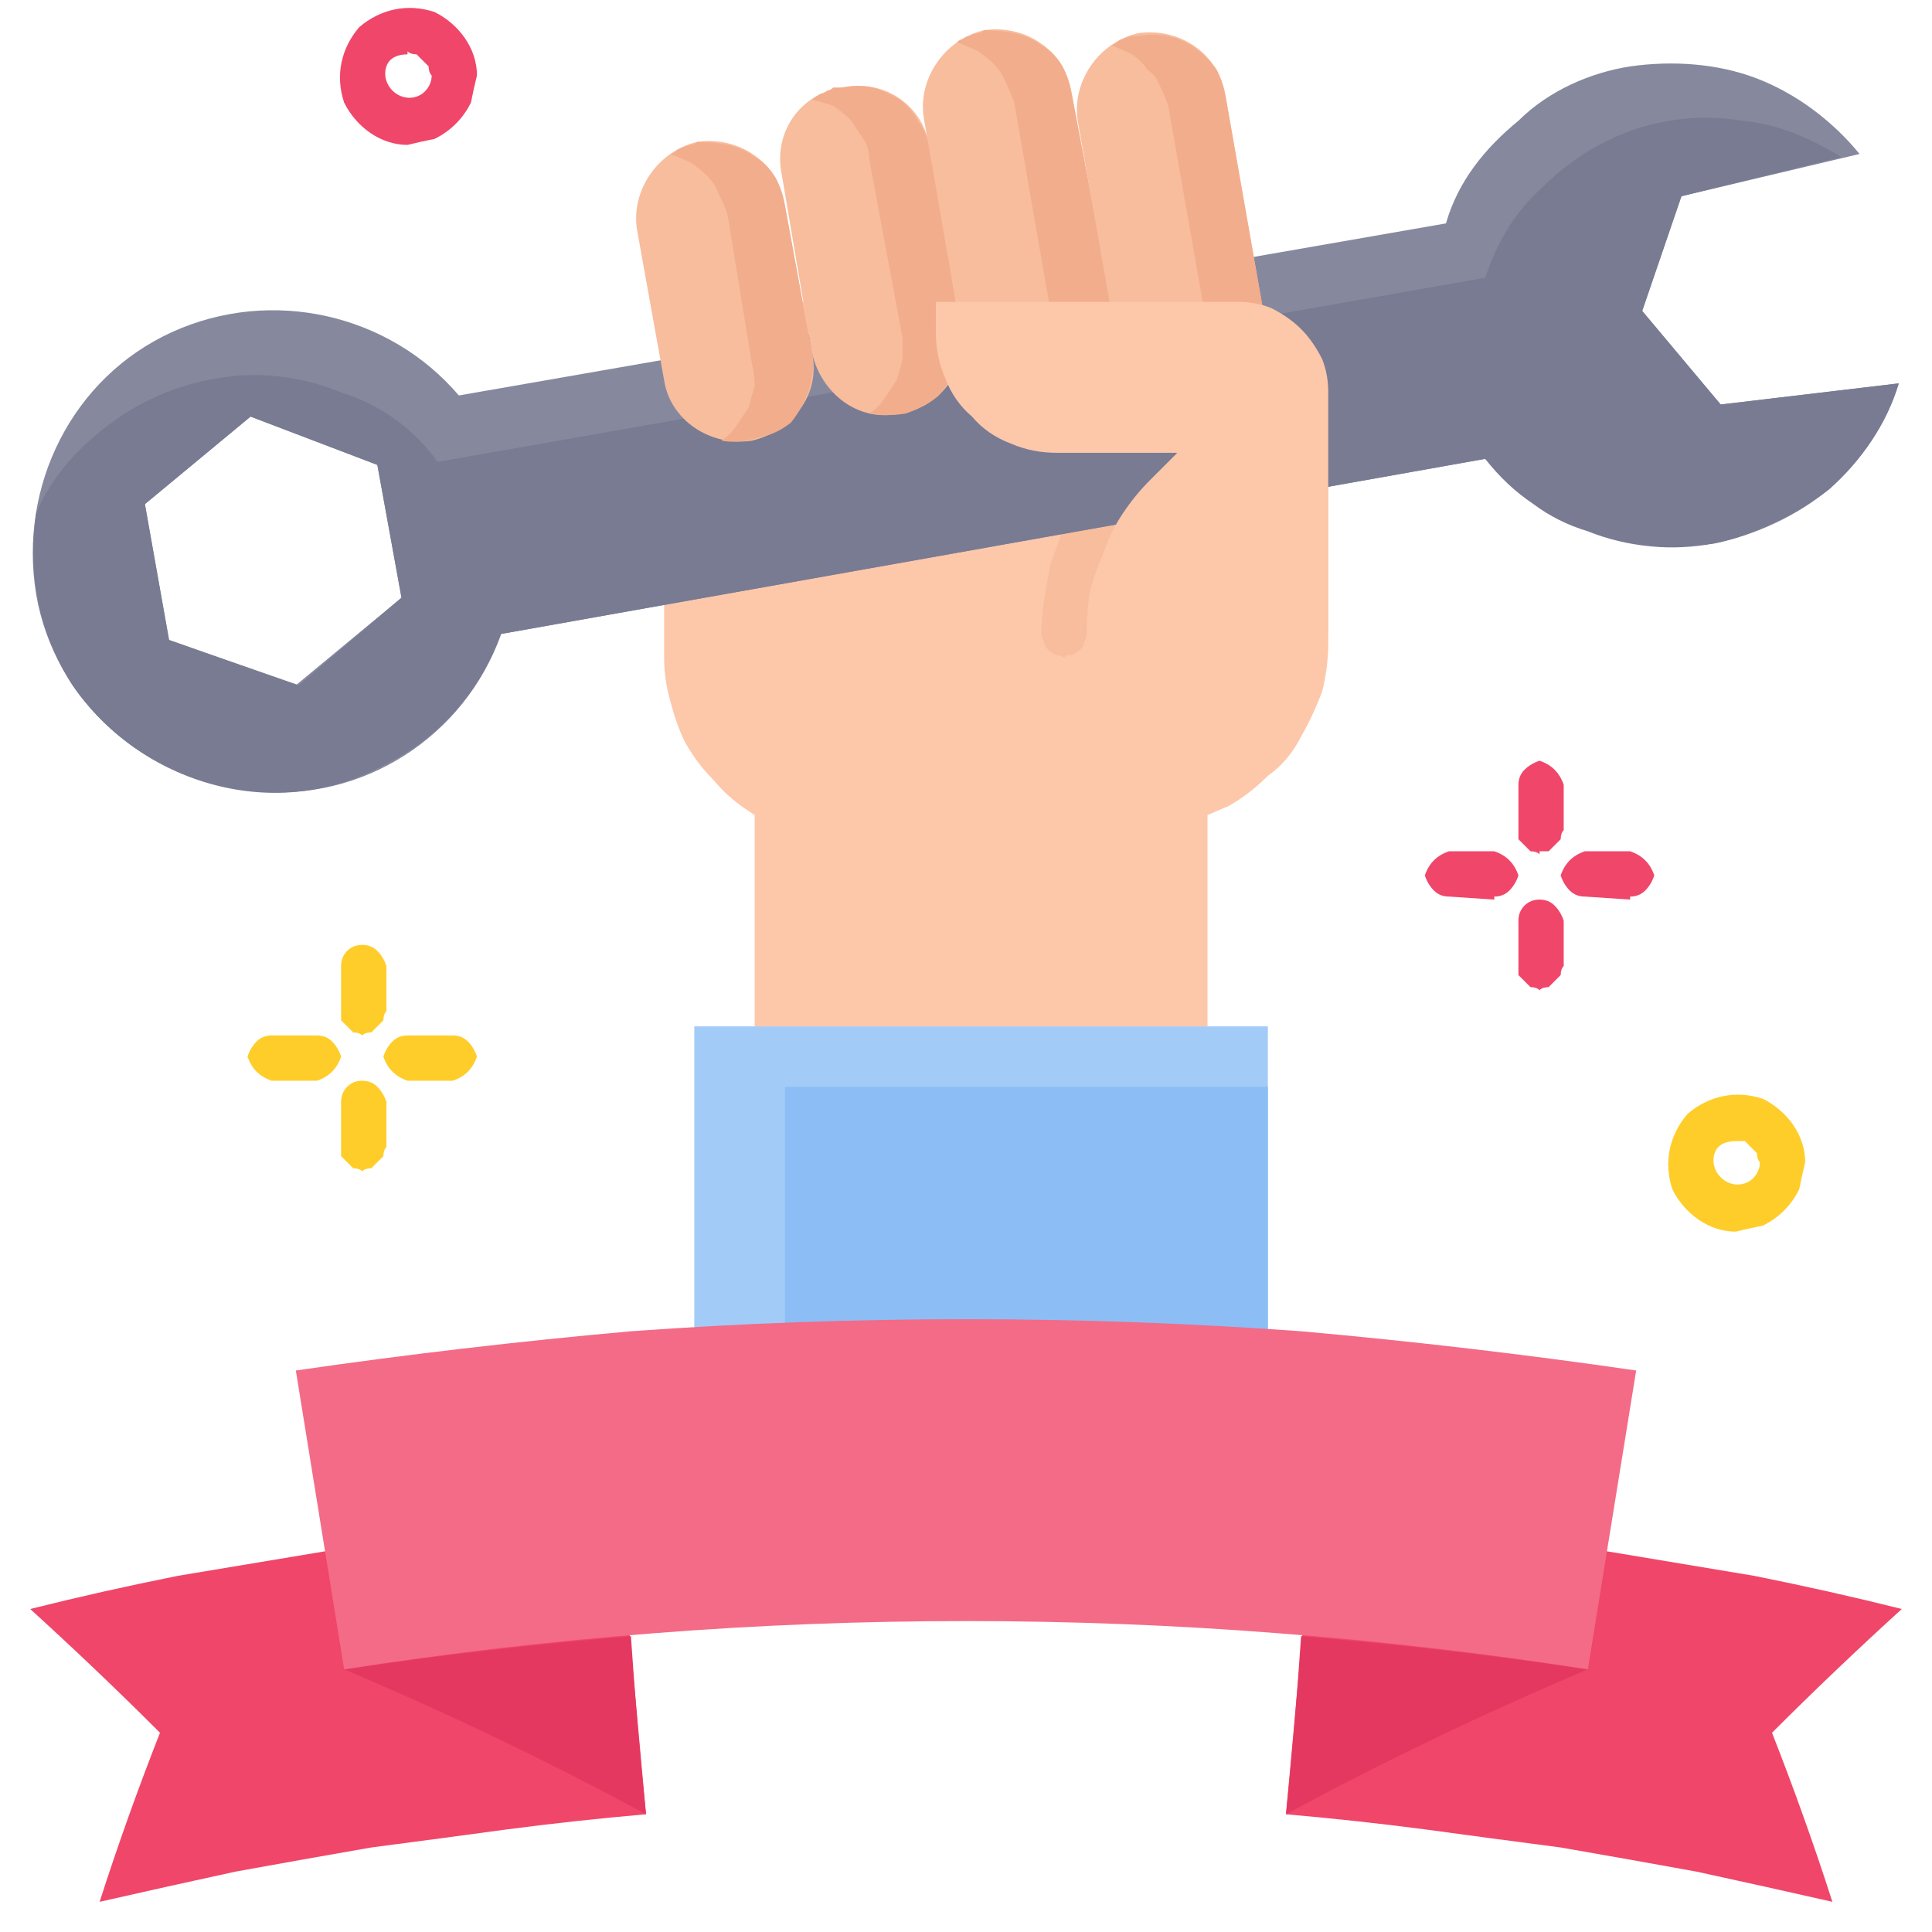
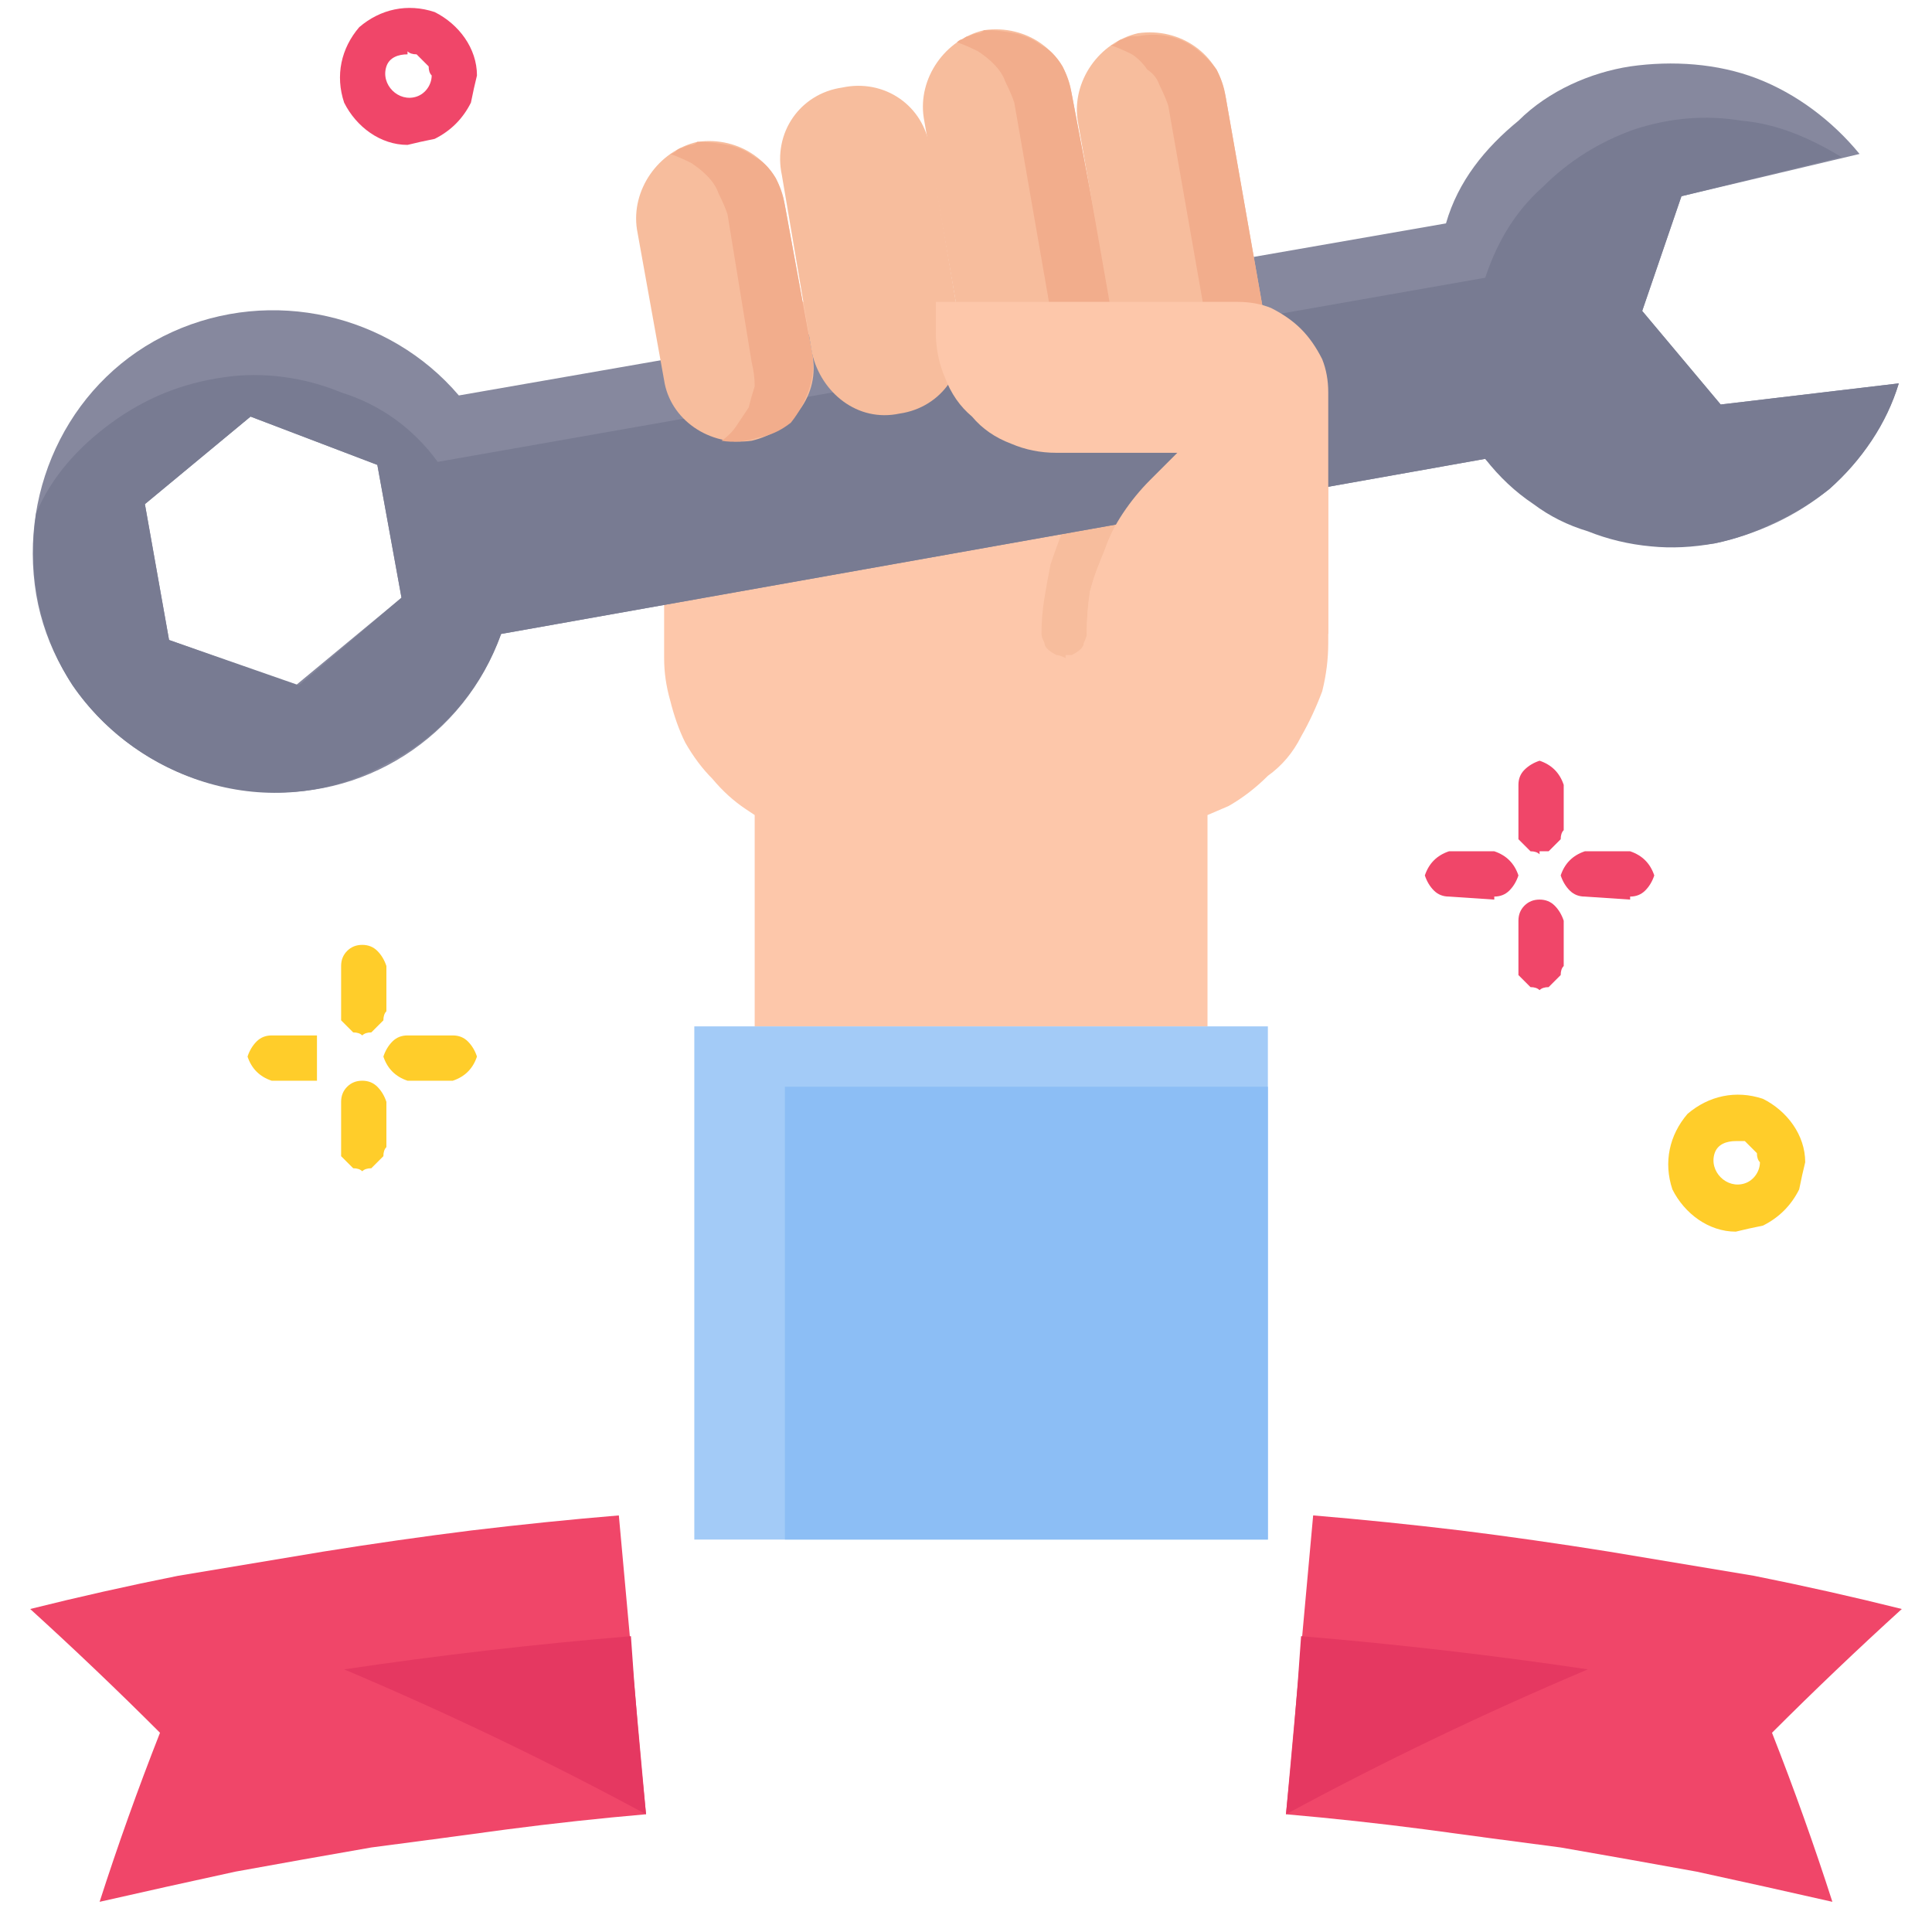
<svg xmlns="http://www.w3.org/2000/svg" version="1.2" viewBox="0 0 64 64" width="60" height="60">
  <style>.a{fill:#fdc7aa}.b{fill:#f7bd9d}.c{fill:#86889e}.d{fill:#787b92}.e{fill:#f2ad8c}.f{fill:#a3cbf7}.g{fill:#8cbef5}.h{fill:#f04669}.i{fill:#e53861}.j{fill:#f36b87}.k{fill:#ffcd2a}</style>
  <path class="a" d="m40 34h-15v-7l-0.3-0.2q-0.6-0.4-1.1-1-0.5-0.5-0.9-1.2-0.3-0.6-0.5-1.4-0.2-0.7-0.2-1.4v-11.8h18v4h4v7.3q0 0.8-0.2 1.6-0.3 0.8-0.7 1.5-0.4 0.8-1.1 1.3-0.6 0.6-1.3 1l-0.7 0.3z" />
  <path class="b" d="m35.3 21.8q-0.2-0.1-0.3-0.1-0.2-0.1-0.3-0.2-0.1-0.1-0.1-0.2-0.1-0.2-0.1-0.3 0-0.6 0.1-1.2 0.1-0.6 0.2-1.1 0.2-0.6 0.4-1.1 0.2-0.6 0.5-1.1h-0.7q-1.1 0-2.1-0.4-1-0.4-1.8-1.2-0.8-0.8-1.2-1.8-0.4-1-0.4-2.1 0-0.3 0.2-0.5 0.2-0.2 0.6-0.3 0.3 0.1 0.5 0.3 0.2 0.2 0.2 0.5 0 0.8 0.3 1.5 0.3 0.8 0.9 1.3 0.5 0.6 1.3 0.9 0.7 0.3 1.5 0.3h3.9l-1.1 1.2q-0.4 0.5-0.8 1.1-0.3 0.6-0.5 1.2-0.3 0.6-0.4 1.2-0.1 0.6-0.1 1.3 0 0.1-0.1 0.3 0 0.1-0.1 0.2-0.1 0.1-0.3 0.2-0.1 0-0.2 0z" />
  <path class="c" d="m54.4 10.3l1.3-3.8 5.9-1.4c-0.9-1.1-2.1-2-3.4-2.5-1.3-0.5-2.8-0.6-4.2-0.4-1.3 0.2-2.7 0.8-3.7 1.8-1.1 0.9-2 2-2.4 3.4l-32.7 5.7c-2.3-2.7-6.2-3.6-9.5-2.1-3.3 1.5-5.1 5.1-4.5 8.7 0.6 3.5 3.6 6.2 7.2 6.5 3.6 0.4 7-1.8 8.2-5.2l32.6-5.8c1 1.1 2.1 2 3.5 2.4 1.3 0.5 2.7 0.6 4.1 0.4 1.4-0.3 2.7-0.9 3.8-1.8 1.1-1 1.9-2.2 2.3-3.5l-5.9 0.7zm-41.1 9.5l-3.5 2.9-4.2-1.5-0.8-4.5 3.5-2.9 4.2 1.6z" />
  <path class="d" d="m56.8 18q1-0.2 2-0.7 0.9-0.4 1.8-1.1 0.8-0.7 1.4-1.6 0.6-0.9 0.9-1.9l-5.9 0.7-2.6-3.1 1.3-3.8 5.3-1.3c-1-0.6-2.1-1.1-3.3-1.2-1.2-0.2-2.4-0.1-3.6 0.3-1.1 0.4-2.1 1-3 1.9-0.9 0.8-1.5 1.8-1.9 3l-34.7 6.1c-0.8-1.1-1.9-1.9-3.2-2.3-1.2-0.5-2.6-0.7-3.9-0.5-1.4 0.2-2.6 0.7-3.7 1.5-1.1 0.8-2 1.8-2.5 3-0.3 2 0.1 4 1.2 5.7 1.1 1.6 2.8 2.8 4.7 3.3 1.9 0.5 3.9 0.3 5.7-0.7 1.8-0.9 3.1-2.4 3.8-4.3l32.6-5.8q0.7 0.9 1.6 1.5 0.8 0.6 1.8 0.9 1 0.4 2.1 0.5 1 0.1 2.1-0.1zm-43.5 1.8l-3.4 2.9-4.3-1.5-0.8-4.5 3.5-2.9 4.2 1.6z" />
  <path fill-rule="evenodd" class="b" d="m23.1 4.7c1.4-0.2 2.7 0.7 2.9 2.1l0.9 4.9c0.3 1.4-0.7 2.6-2 2.9-1.4 0.2-2.7-0.7-2.9-2l-0.9-5c-0.2-1.3 0.7-2.6 2-2.9z" />
  <path class="e" d="m23.1 4.7q-0.1 0.1-0.2 0.1-0.1 0-0.3 0.1-0.1 0-0.2 0.1-0.1 0.1-0.2 0.1 0.3 0.1 0.7 0.3 0.3 0.2 0.5 0.4 0.3 0.3 0.4 0.6 0.2 0.4 0.3 0.7l0.8 4.9q0.1 0.4 0.1 0.8-0.1 0.3-0.2 0.7-0.2 0.3-0.4 0.6-0.2 0.3-0.5 0.5 0.6 0.1 1.2-0.1 0.6-0.1 1.1-0.5 0.4-0.5 0.6-1.1 0.2-0.6 0.1-1.2l-0.9-4.9q-0.1-0.5-0.3-0.9-0.3-0.5-0.7-0.7-0.4-0.3-0.9-0.4-0.5-0.1-1-0.1z" />
  <path fill-rule="evenodd" class="b" d="m27.9 2.9c1.4-0.3 2.7 0.6 2.9 2l1 5.9c0.3 1.4-0.6 2.7-2 2.9-1.4 0.3-2.6-0.7-2.9-2l-1-5.9c-0.3-1.4 0.6-2.7 2-2.9z" />
-   <path class="e" d="m27.9 2.9q-0.1 0-0.3 0-0.1 0.1-0.2 0.1-0.1 0.1-0.2 0.1-0.2 0.1-0.3 0.2 0.4 0.1 0.7 0.2 0.3 0.2 0.6 0.5 0.2 0.3 0.4 0.6 0.2 0.3 0.2 0.7l1.1 5.9q0 0.3 0 0.7-0.1 0.4-0.2 0.7-0.2 0.3-0.4 0.6-0.2 0.3-0.5 0.5 0.6 0.1 1.2 0 0.6-0.2 1.1-0.6 0.4-0.5 0.6-1 0.2-0.6 0.1-1.3l-1-5.9q-0.1-0.5-0.4-0.9-0.2-0.4-0.6-0.7-0.5-0.3-0.9-0.4-0.5-0.1-1 0z" />
  <path fill-rule="evenodd" class="b" d="m32.6 1c1.4-0.2 2.7 0.7 2.9 2.1l1.3 6.8c0.2 1.4-0.7 2.7-2.1 2.9-1.3 0.3-2.6-0.6-2.9-2l-1.2-6.9c-0.2-1.3 0.7-2.6 2-2.9z" />
  <path class="e" d="m32.6 1q-0.1 0.1-0.2 0.1-0.1 0-0.3 0.1-0.1 0-0.2 0.1-0.1 0-0.2 0.1 0.3 0.1 0.7 0.3 0.3 0.2 0.5 0.4 0.3 0.3 0.4 0.6 0.2 0.4 0.3 0.7l1.2 6.9q0 0.4 0 0.7 0 0.4-0.2 0.7-0.1 0.4-0.4 0.6-0.2 0.3-0.5 0.5 0.6 0.2 1.2 0 0.6-0.2 1.1-0.6 0.5-0.4 0.7-1 0.2-0.6 0.1-1.2l-1.3-6.9q-0.1-0.5-0.3-0.9-0.3-0.5-0.7-0.7-0.4-0.3-0.9-0.4-0.5-0.1-1-0.1z" />
  <path fill-rule="evenodd" class="b" d="m37.7 1.1c1.4-0.2 2.7 0.7 2.9 2.1l1.3 7.4c0.3 1.3-0.6 2.6-2 2.9-1.3 0.2-2.6-0.7-2.9-2.1l-1.3-7.4c-0.2-1.3 0.7-2.6 2-2.9z" />
  <path class="e" d="m37.7 1.2q-0.1 0-0.2 0-0.1 0-0.3 0.1-0.1 0-0.2 0.1-0.1 0.1-0.2 0.1 0.3 0.1 0.7 0.3 0.3 0.2 0.5 0.5 0.3 0.2 0.4 0.5 0.2 0.4 0.3 0.7l1.3 7.4q0 0.4 0 0.7-0.1 0.4-0.2 0.7-0.1 0.4-0.4 0.6-0.2 0.3-0.5 0.5 0.6 0.2 1.2 0 0.6-0.1 1.1-0.6 0.4-0.4 0.6-1 0.2-0.6 0.1-1.2l-1.3-7.4q-0.1-0.5-0.3-0.9-0.3-0.4-0.7-0.7-0.4-0.3-0.9-0.4-0.5-0.1-1 0z" />
  <path class="f" d="m23 34h19v17h-19z" />
  <path class="g" d="m26 36h16v15h-16z" />
  <path class="a" d="m36 21q0-0.7 0.1-1.4 0.2-0.7 0.5-1.4 0.2-0.6 0.6-1.2 0.4-0.6 0.9-1.1l0.9-0.9h-4q-0.8 0-1.5-0.3-0.8-0.3-1.3-0.9-0.6-0.5-0.9-1.3-0.3-0.7-0.3-1.5v-1h10q0.6 0 1.1 0.2 0.6 0.3 1 0.7 0.4 0.4 0.7 1 0.2 0.5 0.2 1.1v8" />
  <path class="h" d="m60.7 63q-2.2-0.5-4.5-1-2.2-0.4-4.5-0.8-2.3-0.3-4.5-0.6-2.3-0.3-4.6-0.5l0.9-9.9q2.4 0.2 4.9 0.5 2.4 0.3 4.9 0.7 2.4 0.4 4.8 0.8 2.5 0.5 4.9 1.1-2.2 2-4.3 4.1 1.1 2.8 2 5.6z" />
  <path class="i" d="m42.6 60.1q0.3-2.9 0.5-5.9 4.8 0.4 9.5 1.1-5.2 2.2-10 4.8z" />
  <path class="h" d="m3.3 63q2.2-0.5 4.5-1 2.2-0.4 4.5-0.8 2.3-0.3 4.5-0.6 2.3-0.3 4.6-0.5l-0.9-9.9q-2.4 0.2-4.9 0.5-2.4 0.3-4.9 0.7-2.4 0.4-4.8 0.8-2.5 0.5-4.9 1.1 2.2 2 4.3 4.1-1.1 2.8-2 5.6z" />
  <path class="i" d="m21.4 60.1q-0.3-2.9-0.5-5.9-4.8 0.4-9.5 1.1 5.2 2.2 10 4.8z" />
-   <path class="j" d="m52.6 55.3q-5.1-0.8-10.3-1.2-5.1-0.4-10.3-0.4-5.2 0-10.3 0.4-5.2 0.4-10.3 1.2l-1.6-9.9q5.5-0.8 11.1-1.3 5.5-0.4 11.1-0.4 5.6 0 11.1 0.4 5.6 0.5 11.1 1.3z" />
  <path class="k" d="m57.5 40.8c-0.9 0-1.7-0.6-2.1-1.4-0.3-0.9-0.1-1.8 0.5-2.5 0.7-0.6 1.6-0.8 2.5-0.5 0.8 0.4 1.4 1.2 1.4 2.1q-0.1 0.4-0.2 0.9-0.2 0.4-0.5 0.7-0.3 0.3-0.7 0.5-0.5 0.1-0.9 0.2zm0-3c-0.3 0-0.6 0.1-0.7 0.4-0.1 0.3 0 0.6 0.2 0.8 0.2 0.2 0.5 0.3 0.8 0.2 0.3-0.1 0.5-0.4 0.5-0.7q-0.1-0.1-0.1-0.3-0.1-0.1-0.2-0.2-0.1-0.1-0.2-0.2-0.2 0-0.3 0z" />
  <path class="h" d="m13.5 4.8c-0.9 0-1.7-0.6-2.1-1.4-0.3-0.9-0.1-1.8 0.5-2.5 0.7-0.6 1.6-0.8 2.5-0.5 0.8 0.4 1.4 1.2 1.4 2.1q-0.1 0.4-0.2 0.9-0.2 0.4-0.5 0.7-0.3 0.3-0.7 0.5-0.5 0.1-0.9 0.2zm0-3c-0.3 0-0.6 0.1-0.7 0.4-0.1 0.3 0 0.6 0.2 0.8 0.2 0.2 0.5 0.3 0.8 0.2 0.3-0.1 0.5-0.4 0.5-0.7q-0.1-0.1-0.1-0.3-0.1-0.1-0.2-0.2-0.1-0.1-0.2-0.2-0.2 0-0.3-0.1z" />
-   <path class="k" d="m10.5 35.8h-1.5q-0.3-0.1-0.5-0.3-0.2-0.2-0.3-0.5 0.1-0.3 0.3-0.5 0.2-0.2 0.5-0.2h1.5q0.3 0 0.5 0.2 0.2 0.2 0.3 0.5-0.1 0.3-0.3 0.5-0.2 0.2-0.5 0.3z" />
+   <path class="k" d="m10.5 35.8h-1.5q-0.3-0.1-0.5-0.3-0.2-0.2-0.3-0.5 0.1-0.3 0.3-0.5 0.2-0.2 0.5-0.2h1.5z" />
  <path class="k" d="m15 35.8h-1.5q-0.3-0.1-0.5-0.3-0.2-0.2-0.3-0.5 0.1-0.3 0.3-0.5 0.2-0.2 0.5-0.2h1.5q0.3 0 0.5 0.2 0.2 0.2 0.3 0.5-0.1 0.3-0.3 0.5-0.2 0.2-0.5 0.3z" />
  <path class="k" d="m12 38.8q-0.1-0.1-0.3-0.1-0.1-0.1-0.2-0.2-0.1-0.1-0.2-0.2 0-0.2 0-0.3v-1.5q0-0.3 0.2-0.5 0.2-0.2 0.5-0.2 0.3 0 0.5 0.2 0.2 0.2 0.3 0.5v1.5q-0.1 0.1-0.1 0.3-0.1 0.1-0.2 0.2-0.1 0.1-0.2 0.2-0.2 0-0.3 0.1z" />
  <path class="k" d="m12 34.3q-0.1-0.1-0.3-0.1-0.1-0.1-0.2-0.2-0.1-0.1-0.2-0.2 0-0.2 0-0.3v-1.5q0-0.3 0.2-0.5 0.2-0.2 0.5-0.2 0.3 0 0.5 0.2 0.2 0.2 0.3 0.5v1.5q-0.1 0.1-0.1 0.3-0.1 0.1-0.2 0.2-0.1 0.1-0.2 0.2-0.2 0-0.3 0.1z" />
  <path class="h" d="m49.5 29.8l-1.5-0.1q-0.3 0-0.5-0.2-0.2-0.2-0.3-0.5 0.1-0.3 0.3-0.5 0.2-0.2 0.5-0.3h1.5q0.3 0.1 0.5 0.3 0.2 0.2 0.3 0.5-0.1 0.3-0.3 0.5-0.2 0.2-0.5 0.2z" />
  <path class="h" d="m54 29.8l-1.5-0.1q-0.3 0-0.5-0.2-0.2-0.2-0.3-0.5 0.1-0.3 0.3-0.5 0.2-0.2 0.5-0.3h1.5q0.3 0.1 0.5 0.3 0.2 0.2 0.3 0.5-0.1 0.3-0.3 0.5-0.2 0.2-0.5 0.2z" />
  <path class="h" d="m51 32.8q-0.1-0.1-0.3-0.1-0.1-0.1-0.2-0.2-0.1-0.1-0.2-0.2 0-0.2 0-0.3v-1.5q0-0.3 0.2-0.5 0.2-0.2 0.5-0.2 0.3 0 0.5 0.2 0.2 0.2 0.3 0.5v1.5q-0.1 0.1-0.1 0.3-0.1 0.1-0.2 0.2-0.1 0.1-0.2 0.2-0.2 0-0.3 0.1z" />
  <path class="h" d="m51 28.3q-0.1-0.1-0.3-0.1-0.1-0.1-0.2-0.2-0.1-0.1-0.2-0.2 0-0.2 0-0.3v-1.5q0-0.3 0.2-0.5 0.2-0.2 0.5-0.3 0.3 0.1 0.5 0.3 0.2 0.2 0.3 0.5v1.5q-0.1 0.1-0.1 0.3-0.1 0.1-0.2 0.2-0.1 0.1-0.2 0.2-0.2 0-0.3 0z" />
</svg>